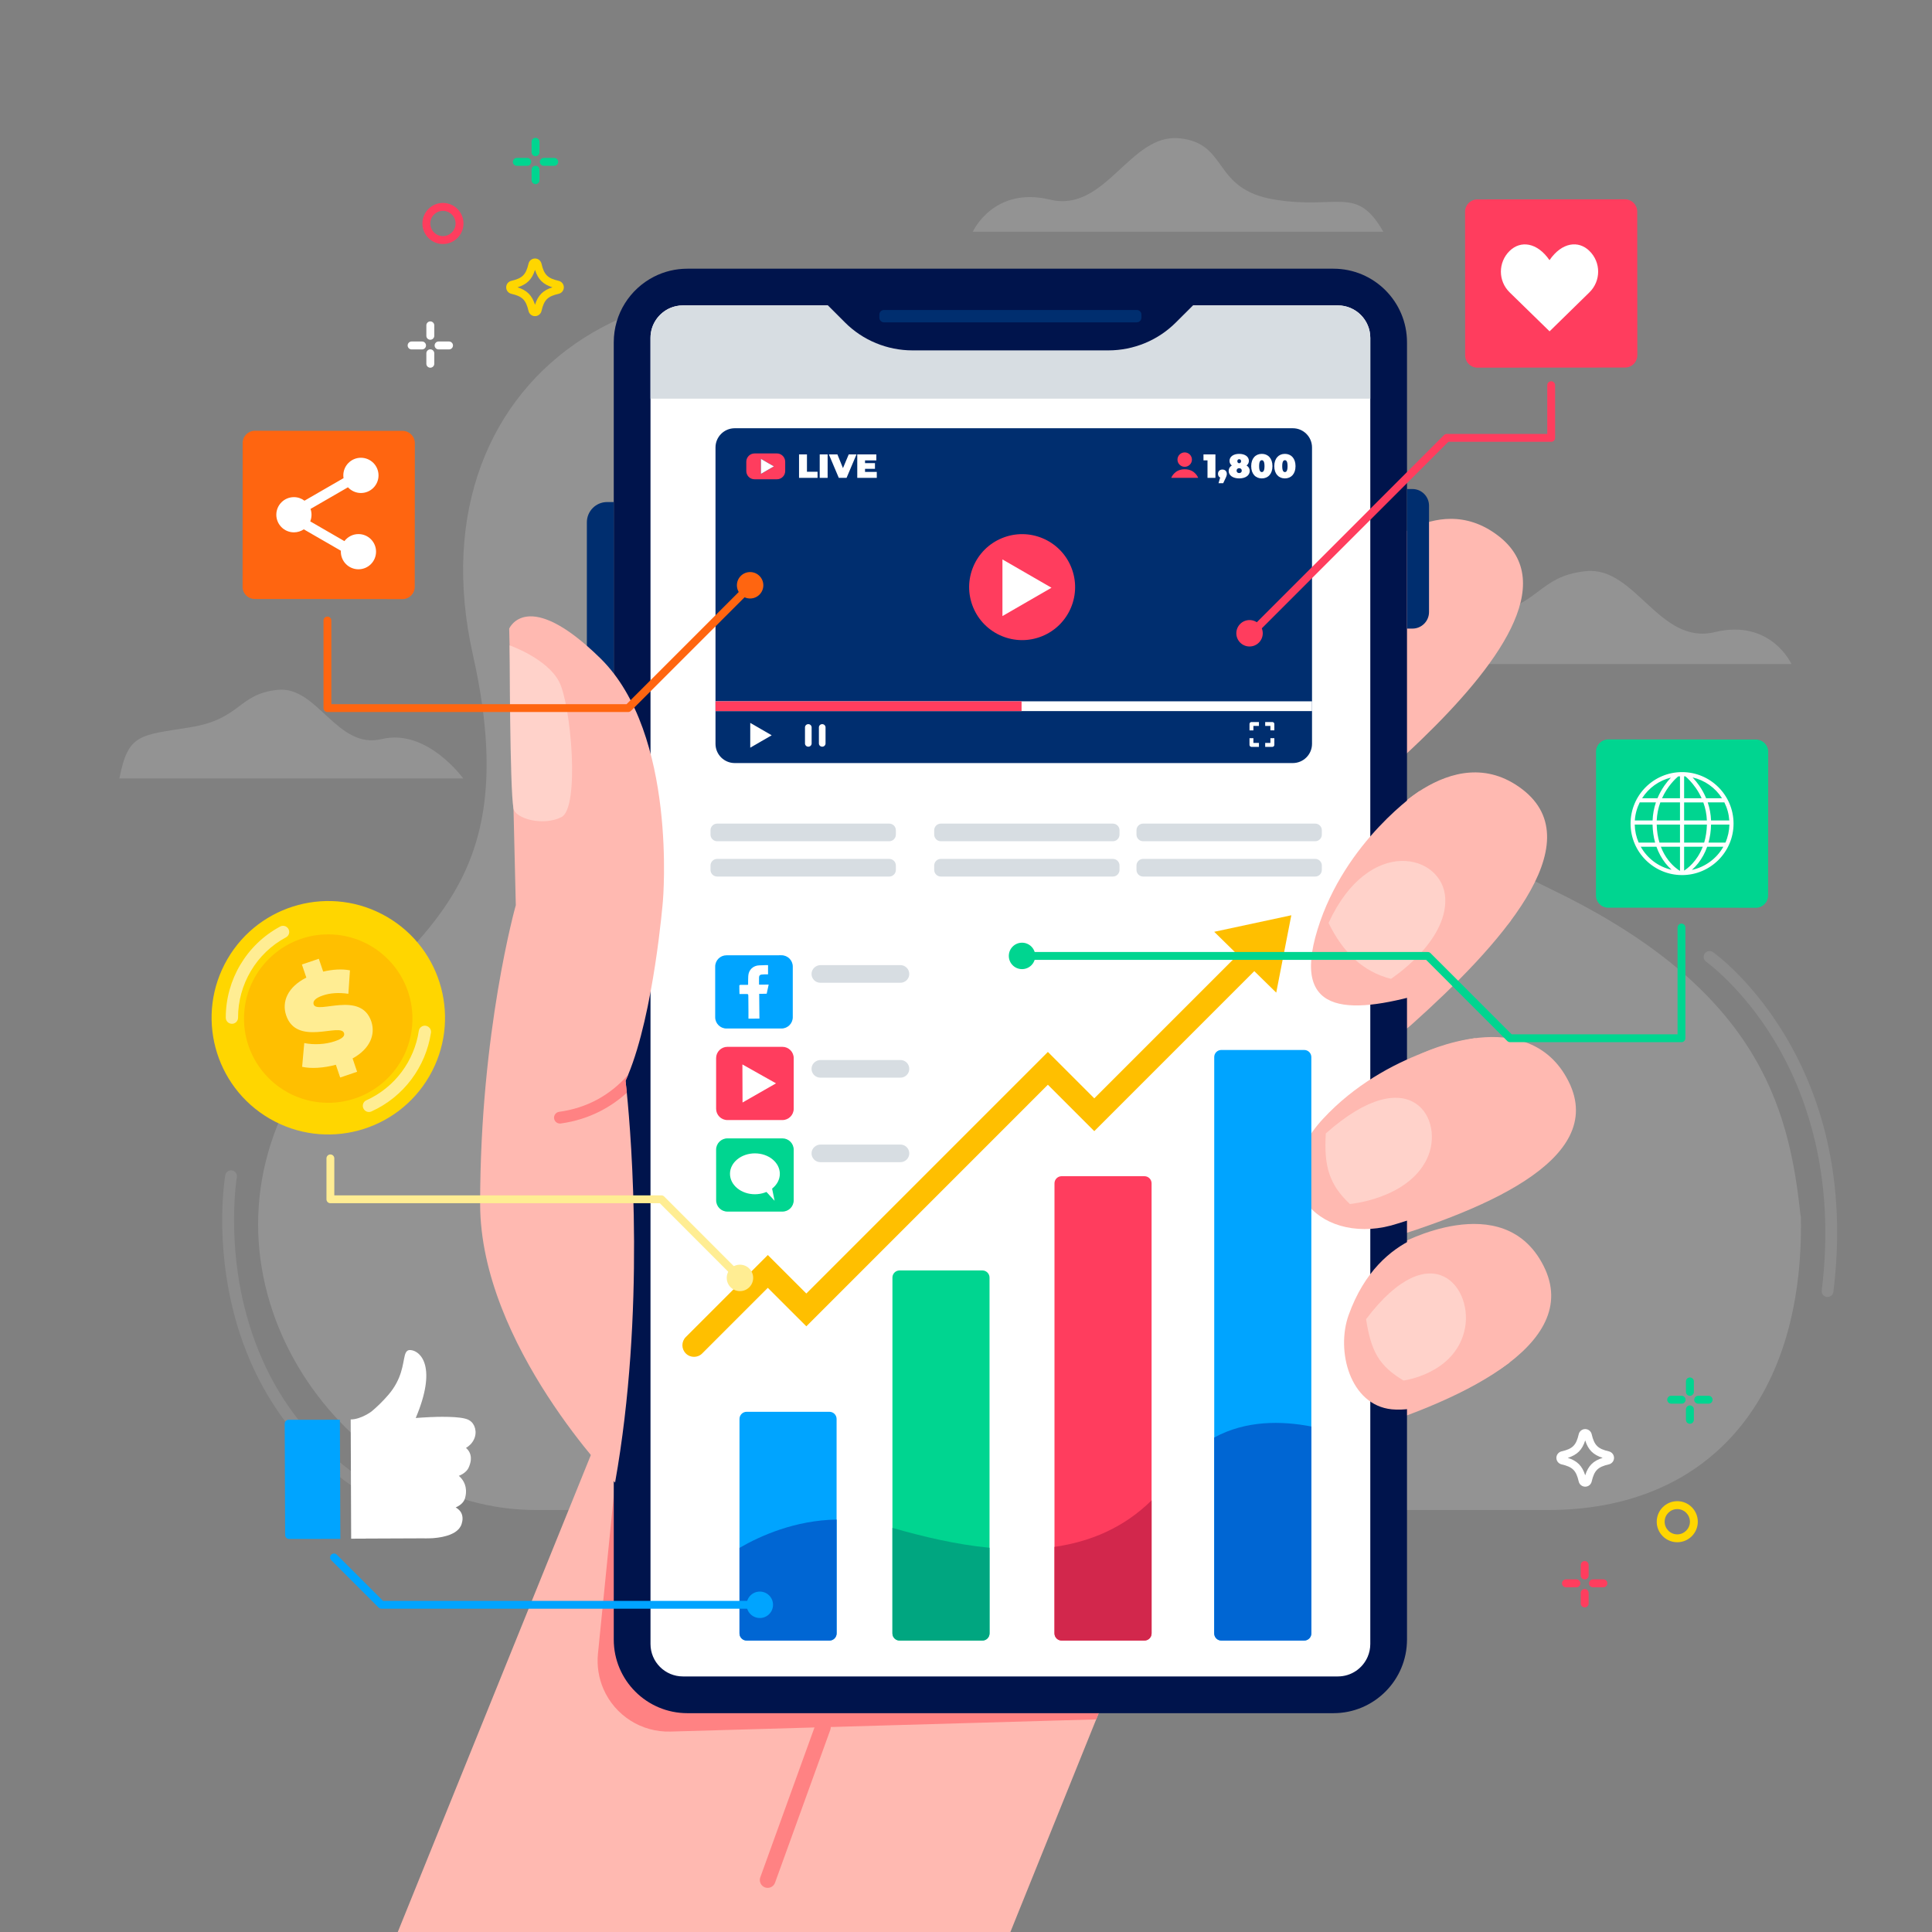
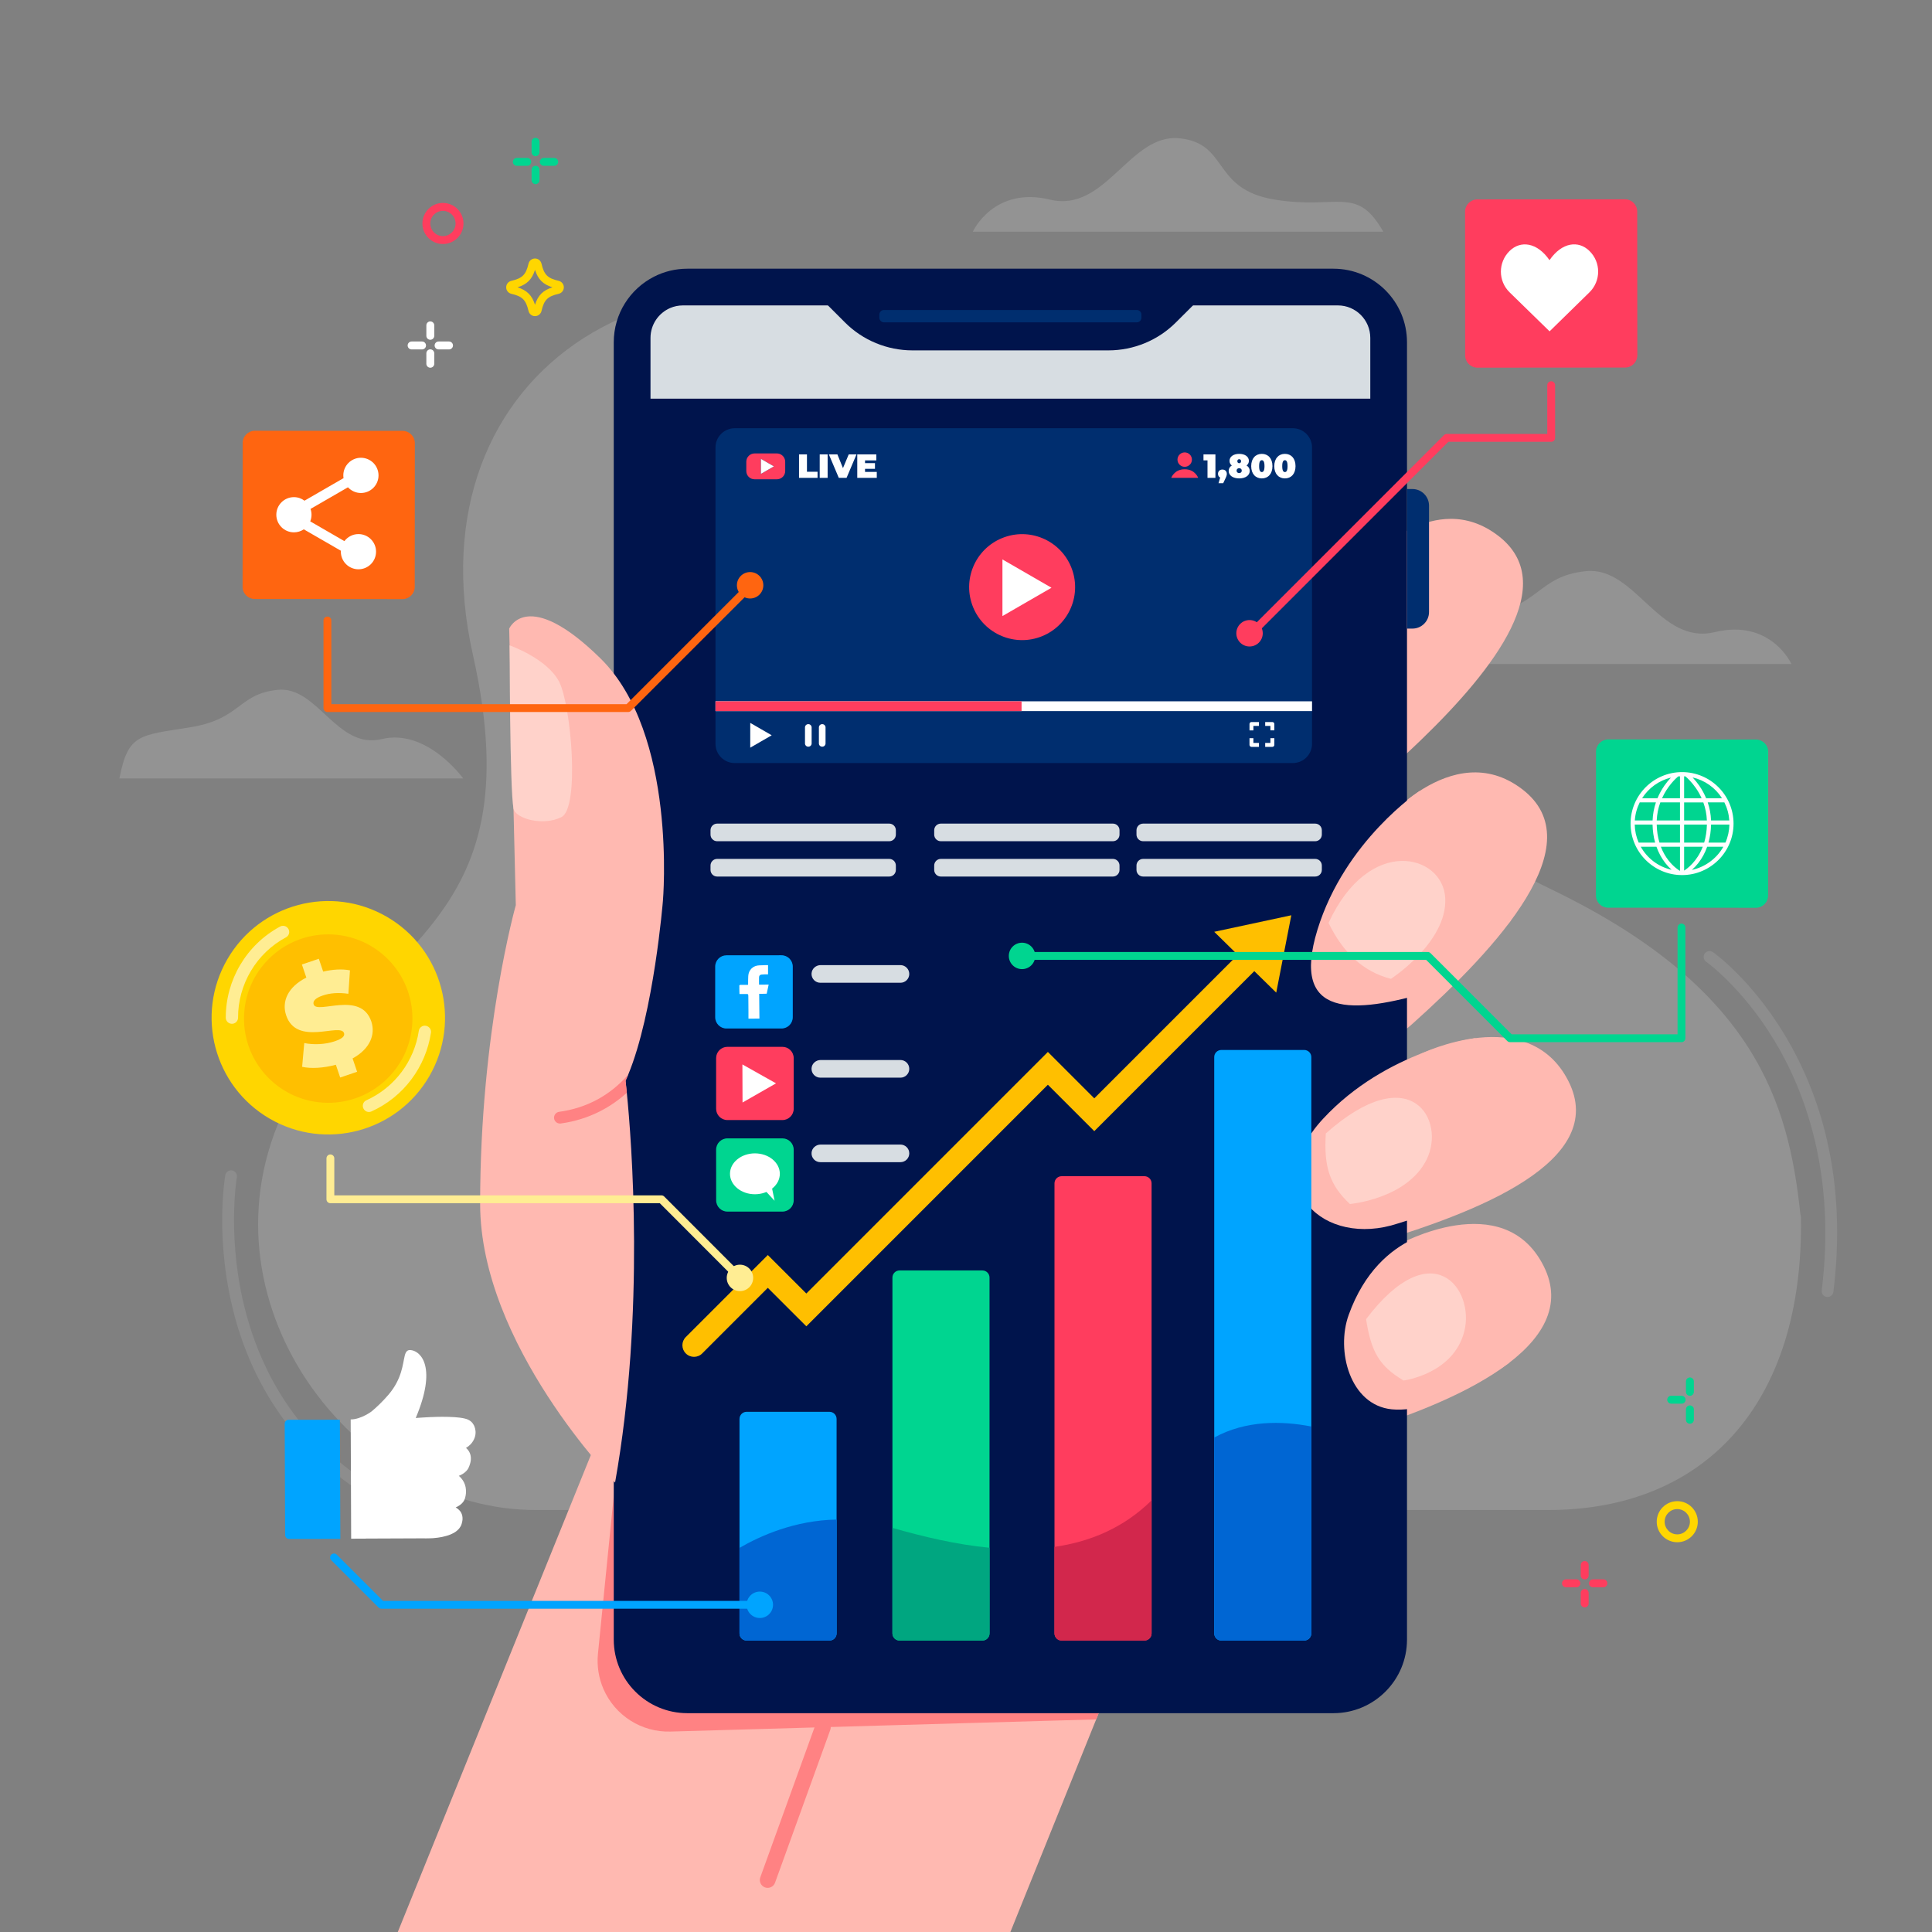
<svg xmlns="http://www.w3.org/2000/svg" width="500" height="500" enable-background="new 0 0 500 500" version="1.1" xml:space="preserve">
  <rect width="100%" height="100%" fill="#808080" stroke="none" />
  <g class="layer">
    <title>Layer 1</title>
    <g id="OBJECTS" transform="matrix(1 0 0 1 0 0)">
      <g id="svg_4" opacity="0.5">
        <g id="svg_5">
          <g id="svg_6" opacity="0.3">
            <path d="m251.76,59.97c0,0 5.35,-11.83 19.97,-8.31c14.44,3.49 20.66,-17.2 33.53,-15.87c12.86,1.33 8.25,13.21 24.66,15.87c16.42,2.66 21.17,-3.81 28.08,8.31l-106.24,0z" fill="#FFFFFF" id="svg_7" />
          </g>
        </g>
        <g id="svg_8" opacity="0.3">
          <g id="svg_9">
            <path d="m400.69,390.79c40.32,0 66.15,-27.25 65.39,-75.69c0,-0.39 -0.14,-0.76 -0.18,-1.15c-3,-28.42 -11.7,-58.27 -63.98,-83.57c-104.7,-50.66 -87.73,-107.89 -154.12,-141.21c-74.35,-37.31 -142.07,6.21 -125.4,80.36c16.19,72.08 -27.25,73.43 -48.44,116.84c-24.35,49.88 17.42,104.63 64.92,104.42l261.81,0z" fill="#FFFFFF" id="svg_10" />
          </g>
        </g>
        <g id="svg_11" opacity="0.2">
          <path d="m114.82,396.55c-0.17,0 -0.34,-0.03 -0.51,-0.09c-15.42,-5.5 -27.97,-13.78 -37.3,-24.6c-7.48,-8.68 -12.9,-18.98 -16.12,-30.63c-5.46,-19.8 -2.71,-36.39 -2.59,-37.09c0.14,-0.83 0.93,-1.38 1.76,-1.24c0.82,0.14 1.38,0.93 1.24,1.76l0,0c-0.03,0.16 -2.76,16.71 2.56,35.87c7.1,25.57 24.42,43.42 51.48,53.06c0.79,0.29 1.2,1.16 0.92,1.95c-0.22,0.62 -0.81,1.01 -1.44,1.01z" fill="#FFFFFF" id="svg_12" />
        </g>
        <g id="svg_13" opacity="0.2">
          <path d="m472.97,335.66c-0.06,0 -0.13,0 -0.19,-0.01c-0.84,-0.1 -1.43,-0.86 -1.32,-1.7c3.77,-30.38 -4.55,-51.88 -12.2,-64.56c-8.29,-13.76 -17.62,-20.43 -17.71,-20.49c-0.69,-0.49 -0.85,-1.44 -0.37,-2.13c0.49,-0.68 1.43,-0.85 2.12,-0.37c0.4,0.28 9.86,7.02 18.49,21.28c5.06,8.35 8.77,17.56 11.03,27.37c2.82,12.24 3.38,25.46 1.66,39.27c-0.1,0.78 -0.75,1.34 -1.51,1.34z" fill="#FFFFFF" id="svg_14" />
        </g>
        <g id="svg_15">
          <g id="svg_16">
            <g id="svg_17" opacity="0.3">
              <path d="m119.88,201.46c0,0 -9.37,-13.02 -21.1,-10.19c-11.6,2.8 -16.59,-13.81 -26.92,-12.74c-10.33,1.07 -9.39,7.54 -22.57,9.68c-13.17,2.14 -16.11,1.57 -18.39,13.25l88.98,0z" fill="#FFFFFF" id="svg_18" />
            </g>
          </g>
        </g>
        <g id="svg_19">
          <g id="svg_20">
            <g id="svg_21" opacity="0.3">
              <path d="m463.63,171.85c0,0 -5.32,-11.76 -19.85,-8.26c-14.36,3.47 -20.55,-17.1 -33.34,-15.78c-12.79,1.32 -11.64,9.34 -27.96,11.99c-16.31,2.65 -17.61,0 -24.48,12.05l105.63,0z" fill="#FFFFFF" id="svg_22" />
            </g>
          </g>
        </g>
      </g>
      <g id="svg_23">
        <g id="svg_24">
          <g id="svg_25">
            <polygon fill="#FFB9B1" id="svg_26" points="294.398,418.43 287.662,435.126 285.858,439.601 284.145,443.846 283.688,444.981       261.489,500 102.947,500 158.844,361.903     " />
          </g>
          <g id="svg_27">
            <g id="svg_28">
              <path d="m198.67,488.58c-0.23,0 -0.46,-0.04 -0.69,-0.12c-1.05,-0.38 -1.6,-1.55 -1.22,-2.6l14.3,-39.55c0.38,-1.05 1.55,-1.6 2.6,-1.22c1.06,0.38 1.6,1.55 1.22,2.6l-14.3,39.55c-0.3,0.83 -1.08,1.34 -1.91,1.34z" fill="#FF8283" id="svg_29" />
            </g>
          </g>
          <g id="svg_30">
            <path d="m287.66,435.13l-1.8,4.47l-1.72,4.25l-0.45,1.13l-110.19,3.15c-7.48,0.21 -14.33,-4.14 -17.32,-11l0,0c-1.25,-2.88 -1.74,-6.02 -1.43,-9.14l4.43,-44.3l128.48,51.44z" fill="#FF8283" id="svg_31" />
          </g>
        </g>
        <g id="svg_32">
          <path d="m361.98,322.1c0,0 27.04,-15.12 37.49,5.5c10.45,20.63 -22.5,35.62 -51.26,43.93c-28.77,8.3 13.77,-49.43 13.77,-49.43z" fill="#FFB9B1" id="svg_33" />
        </g>
        <g id="svg_34">
          <path d="m367.59,272.78c0,0 27.87,-13.6 38.32,7.02c10.45,20.63 -23.33,34.1 -52.1,42.4c-28.76,8.31 13.78,-49.42 13.78,-49.42z" fill="#FFB9B1" id="svg_35" />
        </g>
        <g id="svg_36">
          <path d="m356.39,214.56c0,0 19.21,-24.34 37.57,-10.3c18.36,14.05 -6.23,40.84 -28.54,60.81c-22.31,19.97 -9.03,-50.51 -9.03,-50.51z" fill="#FFB9B1" id="svg_37" />
        </g>
        <g id="svg_38">
          <path d="m367.78,191.48c-2.84,2.74 -5.74,5.41 -8.59,7.97c-22.31,19.97 -9.04,-50.51 -9.04,-50.51s2.65,-3.36 6.93,-6.86c4.64,-3.8 11.18,-7.77 18.33,-7.8c4,-0.02 8.18,1.2 12.31,4.36c16.02,12.25 -0.63,34.19 -19.94,52.84z" fill="#FFB9B1" id="svg_39" />
        </g>
        <g id="svg_40">
          <g id="svg_41">
            <g id="svg_42">
              <path d="m158.84,88.59l0,335.73c0,10.52 8.53,19.05 19.06,19.05l167.18,0c5.29,0 10.07,-2.15 13.52,-5.63c3.42,-3.44 5.53,-8.19 5.53,-13.42l0,-335.73c0,-10.52 -8.52,-19.05 -19.05,-19.05l-167.18,0c-3.12,0 -6.05,0.74 -8.65,2.07c-6.18,3.15 -10.41,9.57 -10.41,16.98z" fill="#00144C" id="svg_43" />
            </g>
          </g>
          <g id="svg_44">
            <g id="svg_45">
-               <path d="m158.84,174.28l-1.72,0c-2.9,0 -5.24,-2.34 -5.24,-5.24l0,-33.86c0,-2.9 2.34,-5.25 5.24,-5.25l1.72,0l0,44.35z" fill="#002E6F" id="svg_46" />
-             </g>
+               </g>
            <g id="svg_47">
              <path d="m364.13,162.68l1.41,0c2.37,0 4.29,-1.92 4.29,-4.29l0,-27.53c0,-2.37 -1.92,-4.3 -4.29,-4.3l-1.41,0l0,36.12z" fill="#002E6F" id="svg_48" />
            </g>
            <g id="svg_49">
              <path d="m158.84,224.66l-1.72,0c-2.9,0 -5.24,-2.35 -5.24,-5.25l0,-33.86c0,-2.9 2.34,-5.25 5.24,-5.25l1.72,0l0,44.36z" fill="#002E6F" id="svg_50" />
            </g>
          </g>
          <g id="svg_51">
            <g id="svg_52">
-               <path d="m168.35,87.44l0,338.02c0,4.65 3.76,8.4 8.4,8.4l169.49,0c3.47,0 6.44,-2.1 7.72,-5.11c0.43,-1.01 0.67,-2.12 0.67,-3.29l0,-338.02c0,-4.64 -3.76,-8.4 -8.4,-8.4l-169.48,0c-1.18,0 -2.29,0.24 -3.3,0.67c-3,1.29 -5.1,4.27 -5.1,7.73z" fill="#FFFFFF" id="svg_53" />
-             </g>
+               </g>
          </g>
          <g id="svg_54">
            <path d="m168.35,87.44l0,15.74l186.28,0l0,-15.74c0,-4.64 -3.76,-8.4 -8.39,-8.4l-169.49,0c-1.18,0 -2.29,0.24 -3.3,0.67c-3,1.29 -5.1,4.27 -5.1,7.73z" fill="#D7DDE2" id="svg_55" />
          </g>
          <g id="svg_56">
            <path d="m308.98,78.8l-4.64,4.63c-4.64,4.65 -10.94,7.25 -17.51,7.25l-50.66,0c-6.57,0 -12.87,-2.6 -17.51,-7.25l-4.6,-4.6l94.92,-0.03z" fill="#00144C" id="svg_57" />
          </g>
          <g id="svg_58">
            <path d="m228.78,83.42l65.41,0c0.67,0 1.21,-0.54 1.21,-1.21l0,-0.79c0,-0.66 -0.54,-1.2 -1.21,-1.2l-65.41,0c-0.66,0 -1.2,0.54 -1.2,1.2l0,0.79c0,0.67 0.54,1.21 1.2,1.21z" fill="#002E6F" id="svg_59" />
          </g>
        </g>
        <g id="svg_60">
          <path d="m374.68,213.07l-7.24,-8.39c0,0 -19.38,12.85 -26.48,35.92c-7.09,23.07 9.37,21.87 29.23,15.99c6.24,-1.85 20.84,-18.35 20.84,-18.35l-16.35,-25.17z" fill="#FFB9B1" id="svg_61" />
        </g>
        <g id="svg_62">
          <path d="m384.72,279.38l-2.88,-10.71c0,0 -23.04,3.17 -39.44,20.88c-16.41,17.7 0.19,33.47 19.39,27.08c6.17,-2.05 26.73,-7.49 26.73,-7.49l-3.8,-29.76z" fill="#FFB9B1" id="svg_63" />
        </g>
        <g id="svg_64">
          <path d="m379.12,328.7l-2.89,-10.71c0,0 -19.08,-0.29 -27.2,22.33c-3.33,9.27 0.33,23.31 11.15,24.41c12.44,1.27 30.46,-12.09 30.46,-12.09l-11.52,-23.94z" fill="#FFB9B1" id="svg_65" />
        </g>
        <g id="svg_66">
          <g id="svg_67">
            <path d="m162.57,278.14c-0.22,0.54 -0.45,1.06 -0.68,1.57c0,0 0.13,1.09 0.33,3.1c1.2,11.99 4.81,56.83 -3.04,100.88c0,0 -34.9,-35.68 -34.92,-72.09c-0.02,-44.69 9.23,-77.34 9.23,-77.34l-1.71,-71.58c0,0 4.66,-10.88 23.58,7.67c20.01,19.62 16.2,62.82 16.2,62.82s-2.35,28.97 -8.99,44.97z" fill="#FFB9B1" id="svg_68" />
          </g>
          <g id="svg_69">
            <g id="svg_70">
              <path d="m161.89,279.71c0,0 0.13,1.09 0.33,3.1c-3.9,3.53 -9.47,6.89 -17.1,7.95c-0.07,0.01 -0.14,0.01 -0.21,0.01c-0.75,0 -1.4,-0.55 -1.51,-1.31c-0.11,-0.84 0.47,-1.6 1.3,-1.72c7.12,-0.98 13.13,-4.21 17.87,-9.6c-0.22,0.54 -0.45,1.06 -0.68,1.57z" fill="#FF8283" id="svg_71" />
            </g>
          </g>
          <g id="svg_72">
            <path d="m131.9,167.02c0,0 9.67,3.37 12.8,9.41c3.12,6.04 5.38,32.63 0.61,35.03c-4.76,2.4 -11.9,0.43 -12.42,-2.22c-0.97,-5 -0.99,-42.22 -0.99,-42.22z" fill="#FFD2CA" id="svg_73" />
          </g>
        </g>
        <g id="svg_74">
          <path d="m343.83,238.85c3.73,7.7 9.02,12.68 16.15,14.47c0,0 14.62,-9.49 14.05,-20.88c-0.58,-11.39 -19.7,-16.43 -30.2,6.41z" fill="#FFD2CA" id="svg_75" />
        </g>
        <g id="svg_76">
          <path d="m343.12,293.33c-0.53,8.54 0.89,13.23 6.23,18.27c0,0 14.78,-1.29 19.85,-11.5c5.08,-10.21 -4.05,-26.35 -26.08,-6.77z" fill="#FFD2CA" id="svg_77" />
        </g>
        <g id="svg_78">
          <path d="m353.54,341.4c1.31,8.46 3.39,12.09 9.69,15.88c0,0 12.95,-1.67 15.73,-12.73c2.78,-11.06 -8.39,-25.68 -25.42,-3.15z" fill="#FFD2CA" id="svg_79" />
        </g>
      </g>
      <g id="svg_80">
        <g id="svg_81">
          <g id="svg_82">
            <g id="svg_83">
              <g id="svg_84">
                <path d="m334.19,236.87l-3.9,20.02l-5.36,-5.25l-0.32,-0.31l-41.41,41.41l-12.01,-12.01l-62.51,62.52l-9.97,-9.96l-16.98,16.98c-0.58,0.59 -1.35,0.88 -2.12,0.88c-0.77,0 -1.54,-0.29 -2.12,-0.88c-1.18,-1.17 -1.18,-3.07 0,-4.25l21.22,-21.22l9.97,9.96l62.51,-62.52l12.01,12.01l37.13,-37.13l-0.74,-0.72l-5.35,-5.25l19.95,-4.28z" fill="#FFBF00" id="svg_85" />
              </g>
            </g>
          </g>
          <g id="svg_86">
            <g id="svg_87">
              <path d="m216.51,367.22l0,55.5c0,1.02 -0.83,1.85 -1.85,1.85l-21.43,0c-1.02,0 -1.85,-0.83 -1.85,-1.85l0,-55.5c0,-1.02 0.83,-1.85 1.85,-1.85l21.43,0c1.03,0.01 1.85,0.83 1.85,1.85z" fill="#00A4FF" id="svg_88" />
            </g>
            <g id="svg_89">
              <path d="m191.38,400.59c5.3,-3.08 14.32,-7.15 25.14,-7.33l0,29.46c0,1.02 -0.83,1.85 -1.85,1.85l-21.44,0c-1.02,0 -1.85,-0.83 -1.85,-1.85l0,-22.13z" fill="#0066D3" id="svg_90" />
            </g>
            <g id="svg_91">
              <path d="m256.09,330.64l0,92.08c0,1.02 -0.83,1.85 -1.85,1.85l-21.43,0c-1.02,0 -1.85,-0.83 -1.85,-1.85l0,-92.08c0,-1.02 0.82,-1.85 1.85,-1.85l21.43,0c1.02,0 1.85,0.83 1.85,1.85z" fill="#00D590" id="svg_92" />
            </g>
            <g id="svg_93">
              <path d="m230.96,395.41c7.83,2.25 16.45,4.32 25.13,5.15l0,22.16c0,1.02 -0.83,1.85 -1.85,1.85l-21.43,0c-1.02,0 -1.85,-0.83 -1.85,-1.85l0,-27.31z" fill="#00A680" id="svg_94" />
            </g>
            <g id="svg_95">
              <path d="m298.03,306.25l0,116.47c0,1.02 -0.83,1.85 -1.85,1.85l-21.43,0c-1.02,0 -1.85,-0.83 -1.85,-1.85l0,-116.47c0,-1.02 0.83,-1.85 1.85,-1.85l21.43,0c1.02,0 1.85,0.83 1.85,1.85z" fill="#FF3D5E" id="svg_96" />
            </g>
            <g id="svg_97">
              <path d="m272.9,400.33c9.18,-1.32 17.87,-4.88 25.13,-12.04l0,34.43c0,1.02 -0.83,1.85 -1.85,1.85l-21.43,0c-1.02,0 -1.85,-0.83 -1.85,-1.85l0,-22.39z" fill="#D2274C" id="svg_98" />
            </g>
            <g id="svg_99">
              <path d="m339.37,273.57l0,149.15c0,1.02 -0.83,1.85 -1.85,1.85l-21.44,0c-1.02,0 -1.84,-0.83 -1.84,-1.85l0,-149.15c0,-1.02 0.82,-1.84 1.84,-1.84l21.44,0c1.02,0 1.85,0.82 1.85,1.84z" fill="#00A4FF" id="svg_100" />
            </g>
            <g id="svg_101">
              <path d="m339.37,369.18l0,53.54c0,1.02 -0.83,1.85 -1.85,1.85l-21.44,0c-1.02,0 -1.84,-0.83 -1.84,-1.85l0,-50.69c8.21,-4.47 17.42,-4.35 25.13,-2.85z" fill="#0066D3" id="svg_102" />
            </g>
          </g>
        </g>
        <g id="svg_103">
          <g id="svg_104">
            <path d="m334.57,197.48l-144.42,0c-2.75,0 -4.98,-2.23 -4.98,-4.97l0,-76.71c0,-2.74 2.23,-4.97 4.98,-4.97l144.42,0c2.75,0 4.98,2.22 4.98,4.97l0,76.71c0,2.74 -2.23,4.97 -4.98,4.97z" fill="#002E6F" id="svg_105" />
          </g>
          <g id="svg_106">
            <g id="svg_107">
              <path d="m324.38,189.01l0,-1.14l1.43,0l0,-1.01l-1.93,0c-0.28,0 -0.51,0.23 -0.51,0.51l0,1.65l1.01,0l0,-0.01z" fill="#FFFFFF" id="svg_108" />
            </g>
            <g id="svg_109">
              <path d="m324.38,191.04l-1.01,0l0,1.74c0,0.28 0.23,0.51 0.51,0.51l1.93,0l0,-1.02l-1.43,0l0,-1.23z" fill="#FFFFFF" id="svg_110" />
            </g>
            <g id="svg_111">
              <path d="m328.78,189.01l1.02,0l0,-1.64c0,-0.28 -0.23,-0.51 -0.51,-0.51l-1.86,0l0,1.01l1.35,0l0,1.14z" fill="#FFFFFF" id="svg_112" />
            </g>
            <g id="svg_113">
              <path d="m328.78,191.04l0,1.23l-1.35,0l0,1.02l1.86,0c0.28,0 0.51,-0.23 0.51,-0.51l0,-1.74l-1.02,0z" fill="#FFFFFF" id="svg_114" />
            </g>
          </g>
          <g id="svg_115">
            <polygon fill="#FFFFFF" id="svg_116" points="194.163,190.291 194.163,187.085 196.94,188.688 199.716,190.291 196.94,191.894       194.163,193.498     " />
          </g>
          <g id="svg_117">
            <g id="svg_118">
              <path d="m209.21,193.24l-0.04,0c-0.46,0 -0.84,-0.37 -0.84,-0.84l0,-4.15c0,-0.46 0.38,-0.84 0.84,-0.84l0.04,0c0.46,0 0.84,0.38 0.84,0.84l0,4.15c0,0.47 -0.38,0.84 -0.84,0.84z" fill="#FFFFFF" id="svg_119" />
            </g>
            <g id="svg_120">
              <path d="m212.81,193.24l-0.04,0c-0.46,0 -0.84,-0.37 -0.84,-0.84l0,-4.15c0,-0.46 0.38,-0.84 0.84,-0.84l0.04,0c0.46,0 0.84,0.38 0.84,0.84l0,4.15c0,0.47 -0.38,0.84 -0.84,0.84z" fill="#FFFFFF" id="svg_121" />
            </g>
          </g>
          <g id="svg_122">
            <g id="svg_123">
              <rect fill="#FFFFFF" height="2.53" id="svg_124" width="154.38" x="185.17" y="181.5" />
            </g>
            <g id="svg_125">
              <rect fill="#FF3D5E" height="2.53" id="svg_126" width="79.21" x="185.17" y="181.5" />
            </g>
          </g>
          <g id="svg_127">
            <g id="svg_128">
              <ellipse cx="264.5" cy="152.11" fill="#FF3D5E" id="svg_129" rx="13.71" ry="13.71" transform="matrix(0.925 -0.38 0.38 0.925 -37.938 111.757)" />
            </g>
            <g id="svg_130">
              <polygon fill="#FFFFFF" id="svg_131" points="259.431,152.107 259.431,144.779 265.778,148.443 272.124,152.107 265.778,155.771        259.431,159.436      " />
            </g>
          </g>
          <g id="svg_132">
            <g id="svg_133">
              <path d="m206.79,117.6l2.05,0l0,4.49l2.74,0l0,1.58l-4.79,0l0,-6.07z" fill="#FFFFFF" id="svg_134" />
              <path d="m212.14,117.6l2.05,0l0,6.07l-2.05,0l0,-6.07z" fill="#FFFFFF" id="svg_135" />
              <path d="m221.66,117.6l-2.57,6.07l-2.01,0l-2.57,-6.07l2.21,0l1.44,3.55l1.49,-3.55l2.01,0z" fill="#FFFFFF" id="svg_136" />
              <path d="m226.91,122.13l0,1.54l-5.05,0l0,-6.07l4.93,0l0,1.55l-2.92,0l0,0.71l2.57,0l0,1.47l-2.57,0l0,0.8l3.04,0z" fill="#FFFFFF" id="svg_137" />
            </g>
            <g id="svg_138">
              <g id="svg_139">
                <path d="m202.41,117.83c-0.37,-0.3 -0.84,-0.48 -1.35,-0.48l-5.77,0c-1.19,0 -2.15,0.96 -2.15,2.15l0,2.4c0,0.58 0.23,1.11 0.61,1.5c0.39,0.4 0.94,0.64 1.54,0.64l5.77,0c1.19,0 2.15,-0.96 2.15,-2.14l0,-2.4c0,-0.68 -0.31,-1.28 -0.8,-1.67zm-3.81,3.84l-1.68,0.97l0,-1.28l0,-0.66l0,-1.94l1.68,0.97l0.45,0.25l1.23,0.72l-1.68,0.97z" fill="#FF3D5E" id="svg_140" />
              </g>
              <g id="svg_141">
                <polygon fill="#FFFFFF" id="svg_142" points="199.052,119.985 198.605,119.727 196.925,118.757 196.925,120.697 196.925,121.355         196.925,122.637 198.605,121.667 200.285,120.697       " />
              </g>
            </g>
          </g>
          <g id="svg_143">
            <g id="svg_144">
              <path d="m314.55,117.6l0,6.07l-2.05,0l0,-4.53l-1.04,0l0,-1.54l3.09,0z" fill="#FFFFFF" id="svg_145" />
              <path d="m317.5,122.63c0,0.28 -0.03,0.49 -0.33,1.14l-0.61,1.29l-1.21,0l0.43,-1.47c-0.35,-0.16 -0.56,-0.5 -0.56,-0.96c0,-0.68 0.48,-1.11 1.14,-1.11c0.66,0 1.14,0.43 1.14,1.11z" fill="#FFFFFF" id="svg_146" />
              <path d="m323.43,121.87c0,1.18 -1.12,1.94 -2.73,1.94c-1.6,0 -2.72,-0.76 -2.72,-1.94c0,-0.61 0.3,-1.09 0.81,-1.4c-0.37,-0.29 -0.59,-0.69 -0.59,-1.2c0,-1.1 1.03,-1.81 2.5,-1.81c1.48,0 2.51,0.71 2.51,1.81c0,0.51 -0.23,0.91 -0.6,1.2c0.51,0.31 0.82,0.79 0.82,1.4zm-2.06,-0.07c0,-0.39 -0.28,-0.63 -0.67,-0.63c-0.39,0 -0.67,0.24 -0.67,0.63c0,0.39 0.28,0.63 0.67,0.63c0.39,0 0.67,-0.24 0.67,-0.63zm-1.15,-2.44c0,0.33 0.21,0.52 0.48,0.52c0.28,0 0.49,-0.19 0.49,-0.52s-0.21,-0.52 -0.49,-0.52c-0.27,0 -0.48,0.19 -0.48,0.52z" fill="#FFFFFF" id="svg_147" />
              <path d="m329.78,120.64c0,-2.02 1.15,-3.18 2.75,-3.18c1.61,0 2.75,1.16 2.75,3.18c0,2.01 -1.14,3.17 -2.75,3.17c-1.6,0 -2.75,-1.16 -2.75,-3.17zm3.44,0c0,-1.18 -0.29,-1.54 -0.69,-1.54c-0.4,0 -0.69,0.37 -0.69,1.54c0,1.17 0.29,1.53 0.69,1.53c0.4,0 0.69,-0.36 0.69,-1.53z" fill="#FFFFFF" id="svg_148" />
              <path d="m323.81,120.64c0,-2.02 1.14,-3.18 2.75,-3.18c1.6,0 2.75,1.16 2.75,3.18c0,2.01 -1.15,3.17 -2.75,3.17c-1.61,0 -2.75,-1.16 -2.75,-3.17zm3.44,0c0,-1.18 -0.3,-1.54 -0.69,-1.54c-0.4,0 -0.7,0.37 -0.7,1.54c0,1.17 0.3,1.53 0.7,1.53c0.39,0 0.69,-0.36 0.69,-1.53z" fill="#FFFFFF" id="svg_149" />
            </g>
            <g id="svg_150">
              <g id="svg_151">
                <path d="m308.47,118.95c0,1.03 -0.84,1.86 -1.87,1.86c-1.03,0 -1.87,-0.83 -1.87,-1.86c0,-1.03 0.84,-1.87 1.87,-1.87c1.03,0 1.87,0.84 1.87,1.87z" fill="#FF3D5E" id="svg_152" />
              </g>
              <g id="svg_153">
                <path d="m310.09,123.67l-6.98,0c0,0 0.8,-2.22 3.44,-2.22c0.02,0 0.03,0.01 0.05,0.01c0.02,0 0.03,-0.01 0.05,-0.01c2.65,0 3.44,2.22 3.44,2.22z" fill="#FF3D5E" id="svg_154" />
              </g>
            </g>
          </g>
        </g>
        <g id="svg_155">
          <g id="svg_156">
            <path d="m288.01,217.71l-44.52,0c-0.95,0 -1.72,-0.77 -1.72,-1.72l0,-1.12c0,-0.95 0.77,-1.72 1.72,-1.72l44.52,0c0.95,0 1.72,0.77 1.72,1.72l0,1.12c0,0.95 -0.77,1.72 -1.72,1.72z" fill="#D7DDE2" id="svg_157" />
          </g>
          <g id="svg_158">
            <g id="svg_159">
              <path d="m230.13,217.71l-44.53,0c-0.95,0 -1.72,-0.77 -1.72,-1.72l0,-1.12c0,-0.95 0.77,-1.72 1.72,-1.72l44.53,0c0.95,0 1.72,0.77 1.72,1.72l0,1.12c0,0.95 -0.77,1.72 -1.72,1.72z" fill="#D7DDE2" id="svg_160" />
            </g>
            <g id="svg_161">
              <path d="m230.13,226.85l-44.53,0c-0.95,0 -1.72,-0.77 -1.72,-1.72l0,-1.13c0,-0.95 0.77,-1.72 1.72,-1.72l44.53,0c0.95,0 1.72,0.77 1.72,1.72l0,1.13c0,0.95 -0.77,1.72 -1.72,1.72z" fill="#D7DDE2" id="svg_162" />
            </g>
          </g>
          <g id="svg_163">
            <path d="m288.01,226.85l-44.52,0c-0.95,0 -1.72,-0.77 -1.72,-1.72l0,-1.13c0,-0.95 0.77,-1.72 1.72,-1.72l44.52,0c0.95,0 1.72,0.77 1.72,1.72l0,1.13c0,0.95 -0.77,1.72 -1.72,1.72z" fill="#D7DDE2" id="svg_164" />
          </g>
          <g id="svg_165">
            <path d="m340.37,217.71l-44.53,0c-0.95,0 -1.72,-0.77 -1.72,-1.72l0,-1.12c0,-0.95 0.77,-1.72 1.72,-1.72l44.53,0c0.95,0 1.72,0.77 1.72,1.72l0,1.12c0,0.95 -0.77,1.72 -1.72,1.72z" fill="#D7DDE2" id="svg_166" />
          </g>
          <g id="svg_167">
            <path d="m340.37,226.85l-44.53,0c-0.95,0 -1.72,-0.77 -1.72,-1.72l0,-1.13c0,-0.95 0.77,-1.72 1.72,-1.72l44.53,0c0.95,0 1.72,0.77 1.72,1.72l0,1.13c0,0.95 -0.77,1.72 -1.72,1.72z" fill="#D7DDE2" id="svg_168" />
          </g>
        </g>
        <g id="svg_169">
          <g id="svg_170">
            <g id="svg_171">
              <path d="m202.25,266.18l-14.24,0c-1.61,0 -2.92,-1.31 -2.92,-2.93l0,-13.1c0,-1.62 1.31,-2.92 2.92,-2.92l14.23,-0.01c1.62,0 2.93,1.31 2.93,2.93l0,13.1c0,1.62 -1.31,2.93 -2.92,2.93z" fill="#00A4FF" id="svg_172" />
            </g>
            <g id="svg_173">
              <path d="m233.03,249.77l-20.65,0c-1.21,0 -2.27,0.92 -2.35,2.14c-0.09,1.33 0.97,2.43 2.28,2.43l20.72,0c1.26,0 2.29,-1.02 2.29,-2.28l0,0c0,-1.26 -1.03,-2.29 -2.29,-2.29z" fill="#D7DDE2" id="svg_174" />
            </g>
            <g id="svg_175">
              <path d="m198,254.82c0,0 0,0 0,0c-0.52,0.01 -1.03,0.01 -1.56,0.01c0,-0.64 -0.02,-1.25 0,-1.86c0.01,-0.48 0.2,-0.7 0.67,-0.76c0.27,-0.03 0.54,-0.04 0.81,-0.05l0,0l0.85,0l0,-2.39l-0.89,0.01l0,0.01c-0.46,0.01 -0.92,0.02 -1.37,0.04c-1.6,0.05 -2.77,1.16 -2.86,2.75c-0.05,0.75 -0.03,1.5 -0.04,2.26c-0.07,0.01 -0.13,0.04 -0.2,0.04c-0.55,0 -1.1,0 -1.65,0c-0.27,0 -0.5,0.02 -0.42,0.4c0.03,0.16 0,0.33 0,0.49c0.01,0.48 0.02,0.97 0.04,1.48c0.56,0 1.06,0 1.56,0c0.74,-0.01 0.72,-0.01 0.73,0.72c0,1.25 0.02,2.5 0.03,3.75l0,0.01l0,1.9l0.3,0l0,0c0.83,0 1.66,-0.01 2.54,-0.02c-0.02,-2.15 -0.04,-4.27 -0.06,-6.41c0.55,-0.01 1.04,-0.02 1.54,-0.01c0.03,0 0.06,-0.01 0.09,-0.01l0.31,0l0.51,-2.36l-0.93,0z" fill="#FFFFFF" id="svg_176" />
            </g>
          </g>
          <g id="svg_177">
            <g id="svg_178">
              <g id="svg_179">
                <g id="svg_180">
                  <g id="svg_181">
                    <path d="m202.49,313.56l-14.23,0c-1.62,0 -2.92,-1.3 -2.92,-2.92l-0.01,-13.1c0,-1.62 1.31,-2.93 2.93,-2.93l14.23,0c1.61,0 2.92,1.31 2.92,2.93l0,13.1c0,1.62 -1.31,2.92 -2.92,2.92z" fill="#00D590" id="svg_182" />
                  </g>
                </g>
              </g>
            </g>
            <g id="svg_183">
              <path d="m233.03,296.21l-20.65,0c-1.21,0 -2.27,0.92 -2.35,2.13c-0.09,1.33 0.97,2.43 2.28,2.43l20.72,0c1.26,0 2.29,-1.02 2.29,-2.28l0,0c0,-1.26 -1.03,-2.28 -2.29,-2.28z" fill="#D7DDE2" id="svg_184" />
            </g>
            <g id="svg_185">
              <ellipse cx="195.37" cy="303.78" fill="#FFFFFF" id="svg_186" rx="6.45" ry="5.29" />
            </g>
            <g id="svg_187">
              <polygon fill="#FFFFFF" id="svg_188" points="197.417,307.458 200.463,310.758 199.617,306.612      " />
            </g>
          </g>
          <g id="svg_189">
            <g id="svg_190">
              <g id="svg_191">
                <path d="m202.49,289.87l-14.24,0c-1.61,0 -2.92,-1.31 -2.92,-2.92l0,-13.11c0,-1.61 1.31,-2.92 2.92,-2.92l14.24,0c1.61,0 2.92,1.31 2.92,2.92l0,13.11c0,1.61 -1.31,2.92 -2.92,2.92z" fill="#FF3D5E" id="svg_192" />
              </g>
            </g>
            <g id="svg_193">
              <path d="m233.03,274.33l-20.65,0c-1.21,0 -2.27,0.92 -2.35,2.13c-0.09,1.33 0.97,2.44 2.28,2.44l20.72,0c1.26,0 2.29,-1.02 2.29,-2.28l0,0c0,-1.27 -1.03,-2.29 -2.29,-2.29z" fill="#D7DDE2" id="svg_194" />
            </g>
            <g id="svg_195">
              <g id="svg_196">
                <polygon fill="#FFFFFF" id="svg_197" points="197.641,278.572 196.483,277.921 192.132,275.474 192.15,280.401 192.156,282.072         192.169,285.328 196.502,282.848 200.835,280.368       " />
              </g>
            </g>
          </g>
        </g>
      </g>
      <g id="svg_198">
        <g id="svg_199">
          <g id="svg_200">
            <g id="svg_201">
              <g id="svg_202">
                <path d="m379.16,54.78l0.02,37.19c0,1.76 1.43,3.18 3.18,3.18l24.07,-0.02l0,0l4.88,0l9.25,-0.01c1.76,0 3.18,-1.42 3.18,-3.18l-0.03,-37.19c0,-1.75 -1.42,-3.17 -3.17,-3.17l-38.21,0.03c-1.75,0 -3.17,1.42 -3.17,3.17z" fill="#FF3D5E" id="svg_203" />
              </g>
              <g id="svg_204">
                <path d="m388.43,70.31c0,1.94 0.76,3.89 2.27,5.36l10.33,10.08l10.31,-10.09c1.51,-1.48 2.26,-3.43 2.26,-5.37c0,-1.95 -0.76,-3.89 -2.27,-5.36c-2.82,-2.76 -7.11,-2.26 -10.32,2.4c-3.21,-4.65 -7.5,-5.15 -10.32,-2.39c-1.51,1.48 -2.26,3.42 -2.26,5.37z" fill="#FFFFFF" id="svg_205" />
              </g>
            </g>
          </g>
          <g id="svg_206">
            <path d="m323.07,165.68c-0.26,0 -0.52,-0.1 -0.72,-0.29c-0.39,-0.4 -0.39,-1.04 0,-1.44l51.34,-51.34c0.19,-0.19 0.45,-0.3 0.72,-0.3l26.02,0l0,-12.62c0,-0.56 0.45,-1.02 1.02,-1.02s1.01,0.46 1.01,1.02l0,13.64c0,0.56 -0.45,1.01 -1.01,1.01l-26.62,0l-51.04,51.04c-0.2,0.2 -0.46,0.3 -0.72,0.3z" fill="#FF3D5E" id="svg_207" />
          </g>
          <g id="svg_208">
            <circle cx="323.38" cy="163.89" fill="#FF3D5E" id="svg_209" r="3.42" />
          </g>
        </g>
        <g id="svg_210">
          <g id="svg_211">
            <g id="svg_212">
              <ellipse cx="84.94" cy="263.38" fill="#FFD600" id="svg_213" rx="30.2" ry="30.2" transform="matrix(0.502 -0.865 0.865 0.502 -185.496 204.651)" />
            </g>
            <g id="svg_214">
              <g id="svg_215">
                <path d="m74.18,239.9c-0.01,-0.01 -0.02,-0.02 -0.03,-0.02c-0.48,-0.34 -1.11,-0.38 -1.63,-0.1c-8.74,4.68 -14.11,13.85 -14.09,23.6c0,0.8 0.6,1.47 1.39,1.56c0.01,0 0.02,0 0.03,0.01c0.94,0.1 1.76,-0.63 1.76,-1.58c-0.02,-8.59 4.71,-16.68 12.42,-20.8c1.03,-0.55 1.11,-2 0.15,-2.67z" fill="#FFED93" id="svg_216" />
              </g>
              <g id="svg_217">
                <path d="m108.39,266.78c-1.16,7.74 -6.16,14.63 -13.59,17.98c-0.93,0.42 -1.2,1.61 -0.56,2.41c0.01,0.01 0.01,0.02 0.02,0.03c0.45,0.56 1.22,0.74 1.87,0.44c8.41,-3.8 14.07,-11.61 15.4,-20.36c0.1,-0.68 -0.24,-1.35 -0.86,-1.65c-0.01,-0.01 -0.02,-0.01 -0.03,-0.02c-0.95,-0.47 -2.09,0.12 -2.25,1.17z" fill="#FFED93" id="svg_218" />
              </g>
            </g>
            <g id="svg_219">
              <ellipse cx="85.03" cy="263.68" fill="#FFBF00" id="svg_220" rx="21.8" ry="21.8" transform="matrix(0.059 -0.998 0.998 0.059 -183.226 332.911)" />
            </g>
            <g id="svg_221">
              <g id="svg_222">
                <path d="m91.25,273.92l1.17,3.45l-4.38,1.49l-1.12,-3.3c-3.18,0.86 -6.48,1.05 -8.73,0.53l0.55,-6.15c2.46,0.51 5.46,0.36 7.86,-0.45c2.08,-0.7 2.68,-1.39 2.43,-2.14c-0.93,-2.74 -12.22,3.55 -14.97,-4.57c-1.19,-3.51 0.36,-7.33 5.22,-9.78l-1.15,-3.39l4.38,-1.48l1.13,3.32c2.38,-0.56 4.82,-0.73 6.93,-0.33l-0.41,6.07c-2.52,-0.36 -4.72,-0.21 -6.61,0.44c-2.15,0.72 -2.62,1.58 -2.37,2.32c0.88,2.62 12.19,-3.64 14.91,4.39c1.13,3.36 -0.3,7.1 -4.84,9.58z" fill="#FFED93" id="svg_223" />
              </g>
            </g>
          </g>
          <g id="svg_224">
            <path d="m191.5,331.73c-0.26,0 -0.52,-0.1 -0.72,-0.29l-20.02,-20.05l-85.26,0c-0.56,0 -1.01,-0.45 -1.01,-1.01l0,-10.59c0,-0.56 0.45,-1.02 1.01,-1.02c0.57,0 1.02,0.46 1.02,1.02l0,9.57l84.67,0c0.26,0 0.52,0.11 0.71,0.3l20.32,20.34c0.39,0.4 0.39,1.04 -0.01,1.44c-0.19,0.19 -0.45,0.29 -0.71,0.29z" fill="#FFED93" id="svg_225" />
          </g>
          <g id="svg_226">
            <path d="m194.92,330.72c0,1.89 -1.54,3.42 -3.42,3.42c-1.89,0 -3.42,-1.53 -3.42,-3.42c0,-1.89 1.53,-3.42 3.42,-3.42c1.88,0 3.42,1.53 3.42,3.42z" fill="#FFED93" id="svg_227" />
          </g>
        </g>
        <g id="svg_228">
          <g id="svg_229">
            <g id="svg_230">
              <g id="svg_231">
                <path d="m87.96,367.43l0.12,30.84l-13.27,0.01c-0.34,0 -0.65,-0.17 -0.84,-0.43c-0.11,-0.17 -0.18,-0.37 -0.18,-0.59l-0.11,-28.8c-0.01,-0.17 0.04,-0.34 0.12,-0.48c0.01,-0.03 0.03,-0.06 0.05,-0.09c0.03,-0.05 0.08,-0.1 0.12,-0.15c0.19,-0.19 0.44,-0.3 0.72,-0.3l13.27,-0.01z" fill="#00A4FF" id="svg_232" />
              </g>
            </g>
            <g id="svg_233">
              <path d="m122.94,371.75c-0.04,0.14 -0.08,0.27 -0.13,0.41c-0.19,0.5 -0.47,0.99 -0.86,1.44c-0.07,0.08 -0.15,0.16 -0.22,0.24c-0.32,0.32 -0.69,0.62 -1.13,0.88c0.75,0.65 1.37,1.63 1.25,3.08c-0.01,0.09 -0.02,0.17 -0.03,0.26c-0.01,0.09 -0.03,0.19 -0.05,0.28c-0.02,0.09 -0.04,0.19 -0.06,0.28c0,0 0,0 0,0c-0.03,0.1 -0.06,0.2 -0.09,0.3c-0.07,0.25 -0.17,0.51 -0.29,0.79c-0.17,0.41 -0.42,0.76 -0.72,1.06c-0.5,0.51 -1.15,0.89 -1.87,1.18c0.83,0.69 2.06,2.15 1.84,4.56c-0.03,0.33 -0.09,0.69 -0.19,1.07c-0.1,0.42 -0.28,0.79 -0.52,1.11c-0.03,0.03 -0.05,0.06 -0.07,0.09c-0.09,0.12 -0.19,0.23 -0.3,0.33c-0.43,0.42 -0.97,0.75 -1.57,1.02c0.08,0.04 0.16,0.09 0.24,0.14c0.05,0.04 0.11,0.07 0.16,0.11c0.16,0.11 0.32,0.24 0.46,0.39c0.05,0.04 0.1,0.09 0.15,0.15c0,0 0,0 0,0c0.07,0.07 0.13,0.15 0.2,0.24c0.04,0.06 0.08,0.12 0.12,0.18c0.04,0.07 0.07,0.13 0.11,0.19c0.24,0.47 0.38,1.05 0.33,1.76c-0.02,0.16 -0.04,0.33 -0.08,0.51c-0.03,0.18 -0.08,0.37 -0.14,0.56c-0.02,0.1 -0.06,0.19 -0.09,0.28c-0.02,0.04 -0.04,0.09 -0.06,0.13c-0.04,0.09 -0.08,0.17 -0.13,0.26c-0.09,0.16 -0.19,0.32 -0.31,0.47c-0.08,0.11 -0.18,0.22 -0.28,0.32c-0.1,0.1 -0.2,0.2 -0.31,0.29c-0.04,0.03 -0.07,0.06 -0.11,0.09c-0.08,0.06 -0.15,0.12 -0.23,0.18c-0.16,0.11 -0.33,0.22 -0.5,0.32c-0.14,0.07 -0.27,0.15 -0.41,0.21c-0.32,0.16 -0.66,0.3 -1.01,0.42l-0.6,0.18c-0.31,0.09 -0.62,0.17 -0.93,0.23c-0.1,0.02 -0.2,0.04 -0.31,0.06c-0.3,0.06 -0.61,0.11 -0.91,0.15c-0.1,0.01 -0.2,0.02 -0.3,0.03l-0.43,0.05c-0.1,0.01 -0.19,0.02 -0.28,0.03c-0.05,0 -0.1,0 -0.14,0.01c-0.09,0 -0.18,0.01 -0.27,0.02c-0.17,0.01 -0.34,0.02 -0.5,0.02c-1.03,0.05 -1.72,0.01 -1.72,0.01l-14.98,0.06l0,0.02l-3.79,0.01l-0.12,-30.86c1.38,0 2.78,-0.56 3.8,-1.09c0.97,-0.5 1.61,-0.98 1.61,-0.99c1.28,-1.07 2.85,-2.54 4.41,-4.37c3.51,-4.14 3.64,-7.98 4.16,-10.01c0,0 0,-0.01 0,-0.03c0.27,-1.01 0.63,-1.56 1.58,-1.46c2.67,0.29 6.8,4.52 1.27,17.58c1,-0.08 2.37,-0.17 3.86,-0.24c0.08,0 0.16,0 0.24,-0.01c0,0 0.01,0 0.02,0c0.05,0 0.1,0 0.15,0c0.85,-0.04 1.73,-0.06 2.61,-0.06c0.54,0 1.08,0 1.6,0.02c2.14,0.05 4.05,0.25 5.09,0.72c0.34,0.16 0.63,0.37 0.89,0.62c0.02,0.03 0.05,0.06 0.08,0.09c0.05,0.06 0.11,0.12 0.16,0.18c0.12,0.16 0.23,0.33 0.33,0.51c0.04,0.08 0.08,0.15 0.11,0.23c0.36,0.8 0.46,1.76 0.21,2.71z" fill="#FFFFFF" id="svg_234" />
            </g>
          </g>
          <g id="svg_235">
            <path d="m196.64,416.33l-97.94,0c-0.27,0 -0.53,-0.11 -0.72,-0.3l-12.25,-12.25c-0.4,-0.39 -0.4,-1.04 0,-1.43c0.39,-0.4 1.04,-0.4 1.43,0l11.96,11.95l97.52,0c0.56,0 1.01,0.46 1.01,1.02c0.01,0.56 -0.45,1.01 -1.01,1.01z" fill="#00A4FF" id="svg_236" />
          </g>
          <g id="svg_237">
            <circle cx="196.64" cy="415.32" fill="#00A4FF" id="svg_238" r="3.42" />
          </g>
        </g>
        <g id="svg_239">
          <g id="svg_240">
            <g id="svg_241">
              <g id="svg_242">
                <g id="svg_243">
                  <path d="m457.61,194.57l-0.03,37.19c0,1.75 -1.42,3.17 -3.18,3.17l-24.07,-0.02l0,0l-4.87,0l-9.26,0c-1.76,0 -3.18,-1.43 -3.17,-3.18l0.02,-37.19c0,-1.75 1.42,-3.18 3.18,-3.18l38.2,0.03c1.75,0 3.18,1.42 3.18,3.18z" fill="#00D590" id="svg_244" />
                </g>
              </g>
            </g>
            <g id="svg_245">
              <g id="svg_246">
                <path d="m421.99,213.15c0,7.34 5.98,13.32 13.32,13.32c7.35,0 13.33,-5.98 13.33,-13.32c0,-7.35 -5.98,-13.33 -13.33,-13.33c-7.34,0 -13.32,5.98 -13.32,13.33zm7.48,4.92c-0.44,-1.45 -0.68,-3.02 -0.71,-4.67l6.02,0l0,4.67l-5.31,0zm3.14,7.03c-3.39,-0.76 -6.26,-2.91 -7.98,-5.96l4.06,0c0.56,1.57 1.34,3 2.31,4.24c0.5,0.63 1.04,1.21 1.61,1.72zm2.17,-5.96l0,6.25c-0.4,-0.24 -1.68,-1.07 -2.96,-2.7c-0.82,-1.05 -1.49,-2.24 -1.99,-3.55l4.95,0zm-4.65,-12.55c1.42,-3.15 3.51,-5.09 4.17,-5.65c0.16,-0.02 0.32,-0.03 0.48,-0.03l0,5.68l-4.65,0zm-5.16,0c1.71,-2.69 4.4,-4.61 7.47,-5.35c-0.61,0.63 -1.17,1.33 -1.69,2.07c-0.71,1.03 -1.32,2.13 -1.8,3.28l-3.98,0zm3.79,5.74c0.07,-1.6 0.38,-3.17 0.93,-4.67l5.09,0l0,4.67l-6.02,0zm-5.67,0c0.11,-1.64 0.54,-3.21 1.27,-4.67l4.19,0c-0.51,1.51 -0.8,3.08 -0.86,4.67l-4.6,0zm4.59,1.07c0.04,1.64 0.26,3.21 0.67,4.67l-4.26,0c-0.65,-1.48 -0.99,-3.05 -1.02,-4.67l4.61,0zm15.14,0l4.75,0c-0.04,1.62 -0.38,3.19 -1.03,4.67l-4.39,0c0.41,-1.46 0.64,-3.03 0.67,-4.67zm-6.97,-6.81l0,-5.68c0.11,0 0.23,0.01 0.34,0.01c0.46,0.39 1.58,1.42 2.7,3.03c0.58,0.83 1.08,1.72 1.49,2.64l-4.53,0zm4.97,1.07c0.55,1.51 0.86,3.08 0.92,4.67l-5.89,0l0,-4.67l4.97,0zm0.73,-1.07c-0.47,-1.15 -1.08,-2.25 -1.79,-3.28c-0.53,-0.75 -1.11,-1.46 -1.72,-2.11c3.13,0.71 5.88,2.65 7.62,5.39l-4.11,0zm0.2,6.81c-0.04,1.65 -0.28,3.22 -0.71,4.67l-5.19,0l0,-4.67l5.9,0zm1.07,-1.07c-0.06,-1.59 -0.35,-3.16 -0.86,-4.67l4.31,0c0.73,1.46 1.16,3.03 1.27,4.67l-4.72,0zm3.18,6.81c-1.72,3.06 -4.73,5.27 -8.14,5.99c0.58,-0.52 1.14,-1.1 1.64,-1.74c0.98,-1.25 1.76,-2.67 2.32,-4.25l4.18,0zm-5.33,0c-1.48,3.84 -4.01,5.67 -4.82,6.17l0,-6.17l4.82,0z" fill="#FFFFFF" id="svg_247" />
              </g>
            </g>
          </g>
          <g id="svg_248">
            <path d="m435.17,269.71l-44.37,0c-0.27,0 -0.53,-0.11 -0.72,-0.3l-21,-21l-104.03,0c-0.56,0 -1.02,-0.46 -1.02,-1.02c0,-0.56 0.46,-1.01 1.02,-1.01l104.45,0c0.27,0 0.53,0.1 0.72,0.29l21,21.01l42.93,0l0,-27.64c0,-0.56 0.45,-1.01 1.02,-1.01c0.56,0 1.01,0.45 1.01,1.01l0,28.65c0,0.56 -0.45,1.02 -1.01,1.02z" fill="#00D590" id="svg_249" />
          </g>
          <g id="svg_250">
            <path d="m267.92,247.39c0,1.89 -1.53,3.42 -3.42,3.42c-1.89,0 -3.42,-1.53 -3.42,-3.42c0,-1.89 1.53,-3.42 3.42,-3.42c1.89,0 3.42,1.53 3.42,3.42z" fill="#00D590" id="svg_251" />
          </g>
        </g>
        <g id="svg_252">
          <g id="svg_253">
            <g id="svg_254">
              <g id="svg_255">
                <g id="svg_256">
                  <g id="svg_257">
                    <path d="m107.36,114.69l-0.03,37.19c0,1.75 -1.42,3.17 -3.18,3.17l-24.07,-0.02l0.01,0l-4.88,0l-9.26,-0.01c-1.76,0 -3.18,-1.42 -3.17,-3.17l0.02,-37.19c0,-1.76 1.42,-3.18 3.18,-3.18l38.2,0.03c1.76,0 3.18,1.42 3.18,3.18z" fill="#FF6510" id="svg_258" />
                  </g>
                </g>
              </g>
            </g>
            <g id="svg_259">
              <g id="svg_260">
                <path d="m92.77,138.22c-1.49,0 -2.8,0.72 -3.64,1.82l-8.84,-5.11c0.21,-0.53 0.33,-1.11 0.33,-1.71c0,-0.53 -0.09,-1.04 -0.26,-1.51l9.69,-5.6c0.84,0.9 2.03,1.48 3.35,1.48c2.52,0 4.56,-2.04 4.56,-4.56c0,-2.52 -2.04,-4.56 -4.56,-4.56c-2.51,0 -4.55,2.04 -4.55,4.56c0,0.24 0.02,0.48 0.06,0.71l-10.11,5.84c-0.76,-0.58 -1.71,-0.92 -2.73,-0.92c-2.52,0 -4.56,2.04 -4.56,4.55s2.04,4.56 4.56,4.56c0.94,0 1.82,-0.29 2.55,-0.78l9.6,5.54c0,0.08 -0.01,0.16 -0.01,0.24c0,2.52 2.04,4.56 4.56,4.56s4.55,-2.04 4.55,-4.56s-2.04,-4.55 -4.55,-4.55z" fill="#FFFFFF" id="svg_261" />
              </g>
            </g>
          </g>
          <g id="svg_262">
            <path d="m162.57,184.27l-77.84,0c-0.56,0 -1.01,-0.45 -1.01,-1.01l0,-22.67c0,-0.56 0.45,-1.02 1.01,-1.02s1.02,0.46 1.02,1.02l0,21.65l76.4,0l31.26,-31.26c0.4,-0.4 1.04,-0.4 1.44,0c0.4,0.4 0.4,1.04 0,1.44l-31.56,31.55c-0.19,0.19 -0.45,0.3 -0.72,0.3z" fill="#FF6510" id="svg_263" />
          </g>
          <g id="svg_264">
            <circle cx="194.13" cy="151.47" fill="#FF6510" id="svg_265" r="3.42" />
          </g>
        </g>
      </g>
      <g id="svg_266">
        <g id="svg_267">
          <g id="svg_268">
            <g id="svg_269">
              <g id="svg_270">
                <g id="svg_271">
                  <path d="m138.46,66.9c0.8,0 1.49,0.55 1.68,1.34c0.66,2.86 1.57,3.78 4.44,4.44c0.78,0.18 1.34,0.87 1.34,1.68s-0.55,1.5 -1.34,1.68c-2.87,0.66 -3.78,1.58 -4.44,4.44c-0.18,0.79 -0.88,1.34 -1.68,1.34c-0.81,0 -1.5,-0.55 -1.68,-1.34c-0.67,-2.86 -1.58,-3.78 -4.44,-4.44c-0.79,-0.18 -1.34,-0.87 -1.34,-1.68s0.55,-1.5 1.34,-1.68l0,0c2.86,-0.67 3.77,-1.58 4.44,-4.44c0.18,-0.79 0.87,-1.34 1.68,-1.34zm4.51,7.46c-2.45,-0.78 -3.73,-2.06 -4.51,-4.52c-0.78,2.46 -2.06,3.74 -4.52,4.52c2.46,0.78 3.73,2.06 4.52,4.51c0.78,-2.45 2.06,-3.73 4.51,-4.51zm-10.4,-0.69l0,0l0,0z" fill="#FFD600" id="svg_272" />
                </g>
              </g>
            </g>
          </g>
          <g id="svg_273">
            <g id="svg_274">
              <g id="svg_275">
                <g id="svg_276">
                  <path d="m114.63,52.52c2.93,0 5.32,2.39 5.32,5.32c0,2.93 -2.39,5.31 -5.32,5.31c-2.93,0 -5.31,-2.38 -5.31,-5.31c0,-2.93 2.38,-5.32 5.31,-5.32zm0,8.59c1.81,0 3.27,-1.47 3.27,-3.27c0,-1.81 -1.46,-3.27 -3.27,-3.27c-1.8,0 -3.27,1.46 -3.27,3.27c0,1.8 1.47,3.27 3.27,3.27z" fill="#FF3D5E" id="svg_277" />
                </g>
              </g>
            </g>
          </g>
          <g id="svg_278">
            <g id="svg_279">
              <g id="svg_280">
                <g id="svg_281">
                  <g id="svg_282">
                    <path d="m111.36,90.41c0.57,0 1.03,0.46 1.03,1.03l0,2.7c0,0.57 -0.46,1.02 -1.03,1.02c-0.56,0 -1.02,-0.45 -1.02,-1.02l0,-2.7c0,-0.57 0.46,-1.03 1.02,-1.03z" fill="#FFFFFF" id="svg_283" />
                  </g>
                </g>
              </g>
            </g>
            <g id="svg_284">
              <g id="svg_285">
                <g id="svg_286">
                  <g id="svg_287">
                    <path d="m111.36,83.18c0.57,0 1.03,0.46 1.03,1.02l0,2.71c0,0.56 -0.46,1.02 -1.03,1.02c-0.56,0 -1.02,-0.45 -1.02,-1.02l0,-2.71c0,-0.56 0.46,-1.02 1.02,-1.02z" fill="#FFFFFF" id="svg_288" />
                  </g>
                </g>
              </g>
            </g>
            <g id="svg_289">
              <g id="svg_290">
                <g id="svg_291">
                  <g id="svg_292">
                    <g id="svg_293">
                      <path d="m113.5,88.38l2.71,0c0.56,0 1.02,0.46 1.02,1.03c0,0.56 -0.46,1.02 -1.02,1.02l-2.71,0c-0.56,0 -1.02,-0.46 -1.02,-1.02c0,-0.57 0.46,-1.03 1.02,-1.03z" fill="#FFFFFF" id="svg_294" />
                    </g>
                  </g>
                </g>
              </g>
              <g id="svg_295">
                <g id="svg_296">
                  <g id="svg_297">
                    <g id="svg_298">
                      <path d="m106.52,88.38l2.71,0c0.56,0 1.02,0.46 1.02,1.03c0,0.56 -0.46,1.02 -1.02,1.02l-2.71,0c-0.56,0 -1.02,-0.46 -1.02,-1.02c0,-0.57 0.46,-1.03 1.02,-1.03z" fill="#FFFFFF" id="svg_299" />
                    </g>
                  </g>
                </g>
              </g>
            </g>
          </g>
          <g id="svg_300">
            <g id="svg_301">
              <g id="svg_302">
                <g id="svg_303">
                  <g id="svg_304">
                    <path d="m138.59,42.9c0.57,0 1.03,0.46 1.03,1.02l0,2.71c0,0.56 -0.46,1.02 -1.03,1.02c-0.56,0 -1.02,-0.46 -1.02,-1.02l0,-2.71c0,-0.56 0.46,-1.02 1.02,-1.02z" fill="#00D590" id="svg_305" />
                  </g>
                </g>
              </g>
            </g>
            <g id="svg_306">
              <g id="svg_307">
                <g id="svg_308">
                  <g id="svg_309">
                    <path d="m138.59,35.67c0.57,0 1.03,0.46 1.03,1.02l0,2.71c0,0.56 -0.46,1.02 -1.03,1.02c-0.56,0 -1.02,-0.46 -1.02,-1.02l0,-2.71c0,-0.57 0.46,-1.02 1.02,-1.02z" fill="#00D590" id="svg_310" />
                  </g>
                </g>
              </g>
            </g>
            <g id="svg_311">
              <g id="svg_312">
                <g id="svg_313">
                  <g id="svg_314">
                    <g id="svg_315">
                      <path d="m140.73,40.87l2.71,0c0.56,0 1.02,0.46 1.02,1.02c0,0.56 -0.46,1.02 -1.02,1.02l-2.71,0c-0.56,0 -1.02,-0.46 -1.02,-1.02c0,-0.56 0.46,-1.02 1.02,-1.02z" fill="#00D590" id="svg_316" />
                    </g>
                  </g>
                </g>
              </g>
              <g id="svg_317">
                <g id="svg_318">
                  <g id="svg_319">
                    <g id="svg_320">
                      <path d="m133.75,40.87l2.71,0c0.56,0 1.02,0.46 1.02,1.02c0,0.56 -0.46,1.02 -1.02,1.02l-2.71,0c-0.56,0 -1.02,-0.46 -1.02,-1.02c0,-0.56 0.46,-1.02 1.02,-1.02z" fill="#00D590" id="svg_321" />
                    </g>
                  </g>
                </g>
              </g>
            </g>
          </g>
        </g>
        <g id="svg_322">
          <g id="svg_323">
            <g id="svg_324">
              <g id="svg_325">
                <g id="svg_326">
-                   <path d="m410.25,384.75c-0.8,0 -1.5,-0.55 -1.68,-1.34c-0.66,-2.86 -1.57,-3.77 -4.44,-4.43c-0.78,-0.19 -1.34,-0.88 -1.34,-1.69c0,-0.8 0.56,-1.49 1.34,-1.68c2.87,-0.66 3.78,-1.57 4.44,-4.43c0.18,-0.79 0.88,-1.34 1.68,-1.34s1.5,0.55 1.68,1.34c0.67,2.86 1.58,3.77 4.44,4.43c0.79,0.19 1.34,0.88 1.34,1.69c0,0.8 -0.55,1.49 -1.34,1.68l0,0c-2.86,0.66 -3.77,1.57 -4.44,4.43c-0.18,0.79 -0.87,1.34 -1.68,1.34zm-4.51,-7.46c2.45,0.78 3.73,2.06 4.51,4.52c0.78,-2.46 2.06,-3.74 4.52,-4.52c-2.46,-0.78 -3.74,-2.06 -4.52,-4.51c-0.78,2.45 -2.06,3.73 -4.51,4.51zm10.4,0.69l0,0l0,0z" fill="#FFFFFF" id="svg_327" />
-                 </g>
+                   </g>
              </g>
            </g>
          </g>
          <g id="svg_328">
            <g id="svg_329">
              <g id="svg_330">
                <g id="svg_331">
                  <path d="m434.08,399.13c-2.93,0 -5.32,-2.38 -5.32,-5.31c0,-2.93 2.39,-5.32 5.32,-5.32c2.93,0 5.31,2.39 5.31,5.32c0,2.93 -2.38,5.31 -5.31,5.31zm0,-8.58c-1.81,0 -3.27,1.46 -3.27,3.27s1.46,3.27 3.27,3.27c1.8,0 3.27,-1.47 3.27,-3.27s-1.47,-3.27 -3.27,-3.27z" fill="#FFD600" id="svg_332" />
                </g>
              </g>
            </g>
          </g>
          <g id="svg_333">
            <g id="svg_334">
              <g id="svg_335">
                <g id="svg_336">
                  <g id="svg_337">
                    <path d="m437.35,361.24c-0.57,0 -1.03,-0.46 -1.03,-1.02l0,-2.71c0,-0.56 0.46,-1.02 1.03,-1.02c0.56,0 1.02,0.46 1.02,1.02l0,2.71c0,0.56 -0.46,1.02 -1.02,1.02z" fill="#00D590" id="svg_338" />
                  </g>
                </g>
              </g>
            </g>
            <g id="svg_339">
              <g id="svg_340">
                <g id="svg_341">
                  <g id="svg_342">
                    <path d="m437.35,368.47c-0.57,0 -1.03,-0.46 -1.03,-1.02l0,-2.71c0,-0.56 0.46,-1.02 1.03,-1.02c0.56,0 1.02,0.46 1.02,1.02l0,2.71c0,0.56 -0.46,1.02 -1.02,1.02z" fill="#00D590" id="svg_343" />
                  </g>
                </g>
              </g>
            </g>
            <g id="svg_344">
              <g id="svg_345">
                <g id="svg_346">
                  <g id="svg_347">
                    <g id="svg_348">
                      <path d="m435.21,363.27l-2.71,0c-0.56,0 -1.02,-0.46 -1.02,-1.02s0.46,-1.02 1.02,-1.02l2.71,0c0.56,0 1.02,0.45 1.02,1.02s-0.46,1.02 -1.02,1.02z" fill="#00D590" id="svg_349" />
                    </g>
                  </g>
                </g>
              </g>
              <g id="svg_350">
                <g id="svg_351">
                  <g id="svg_352">
                    <g id="svg_353">
-                       <path d="m442.19,363.27l-2.71,0c-0.56,0 -1.02,-0.46 -1.02,-1.02s0.46,-1.02 1.02,-1.02l2.71,0c0.56,0 1.02,0.45 1.02,1.02s-0.46,1.02 -1.02,1.02z" fill="#00D590" id="svg_354" />
-                     </g>
+                       </g>
                  </g>
                </g>
              </g>
            </g>
          </g>
          <g id="svg_355">
            <g id="svg_356">
              <g id="svg_357">
                <g id="svg_358">
                  <g id="svg_359">
                    <path d="m410.12,408.75c-0.57,0 -1.03,-0.45 -1.03,-1.02l0,-2.7c0,-0.57 0.46,-1.03 1.03,-1.03c0.56,0 1.02,0.46 1.02,1.03l0,2.7c0,0.57 -0.46,1.02 -1.02,1.02z" fill="#FF3D5E" id="svg_360" />
                  </g>
                </g>
              </g>
            </g>
            <g id="svg_361">
              <g id="svg_362">
                <g id="svg_363">
                  <g id="svg_364">
                    <path d="m410.12,415.99c-0.57,0 -1.03,-0.46 -1.03,-1.02l0,-2.71c0,-0.57 0.46,-1.02 1.03,-1.02c0.56,0 1.02,0.45 1.02,1.02l0,2.71c0,0.56 -0.46,1.02 -1.02,1.02z" fill="#FF3D5E" id="svg_365" />
                  </g>
                </g>
              </g>
            </g>
            <g id="svg_366">
              <g id="svg_367">
                <g id="svg_368">
                  <g id="svg_369">
                    <g id="svg_370">
                      <path d="m407.98,410.79l-2.71,0c-0.56,0 -1.02,-0.46 -1.02,-1.03s0.46,-1.02 1.02,-1.02l2.71,0c0.56,0 1.02,0.46 1.02,1.02s-0.46,1.03 -1.02,1.03z" fill="#FF3D5E" id="svg_371" />
                    </g>
                  </g>
                </g>
              </g>
              <g id="svg_372">
                <g id="svg_373">
                  <g id="svg_374">
                    <g id="svg_375">
                      <path d="m414.96,410.79l-2.71,0c-0.56,0 -1.02,-0.46 -1.02,-1.03s0.46,-1.02 1.02,-1.02l2.71,0c0.56,0 1.02,0.46 1.02,1.02s-0.46,1.03 -1.02,1.03z" fill="#FF3D5E" id="svg_376" />
                    </g>
                  </g>
                </g>
              </g>
            </g>
          </g>
        </g>
      </g>
    </g>
  </g>
</svg>